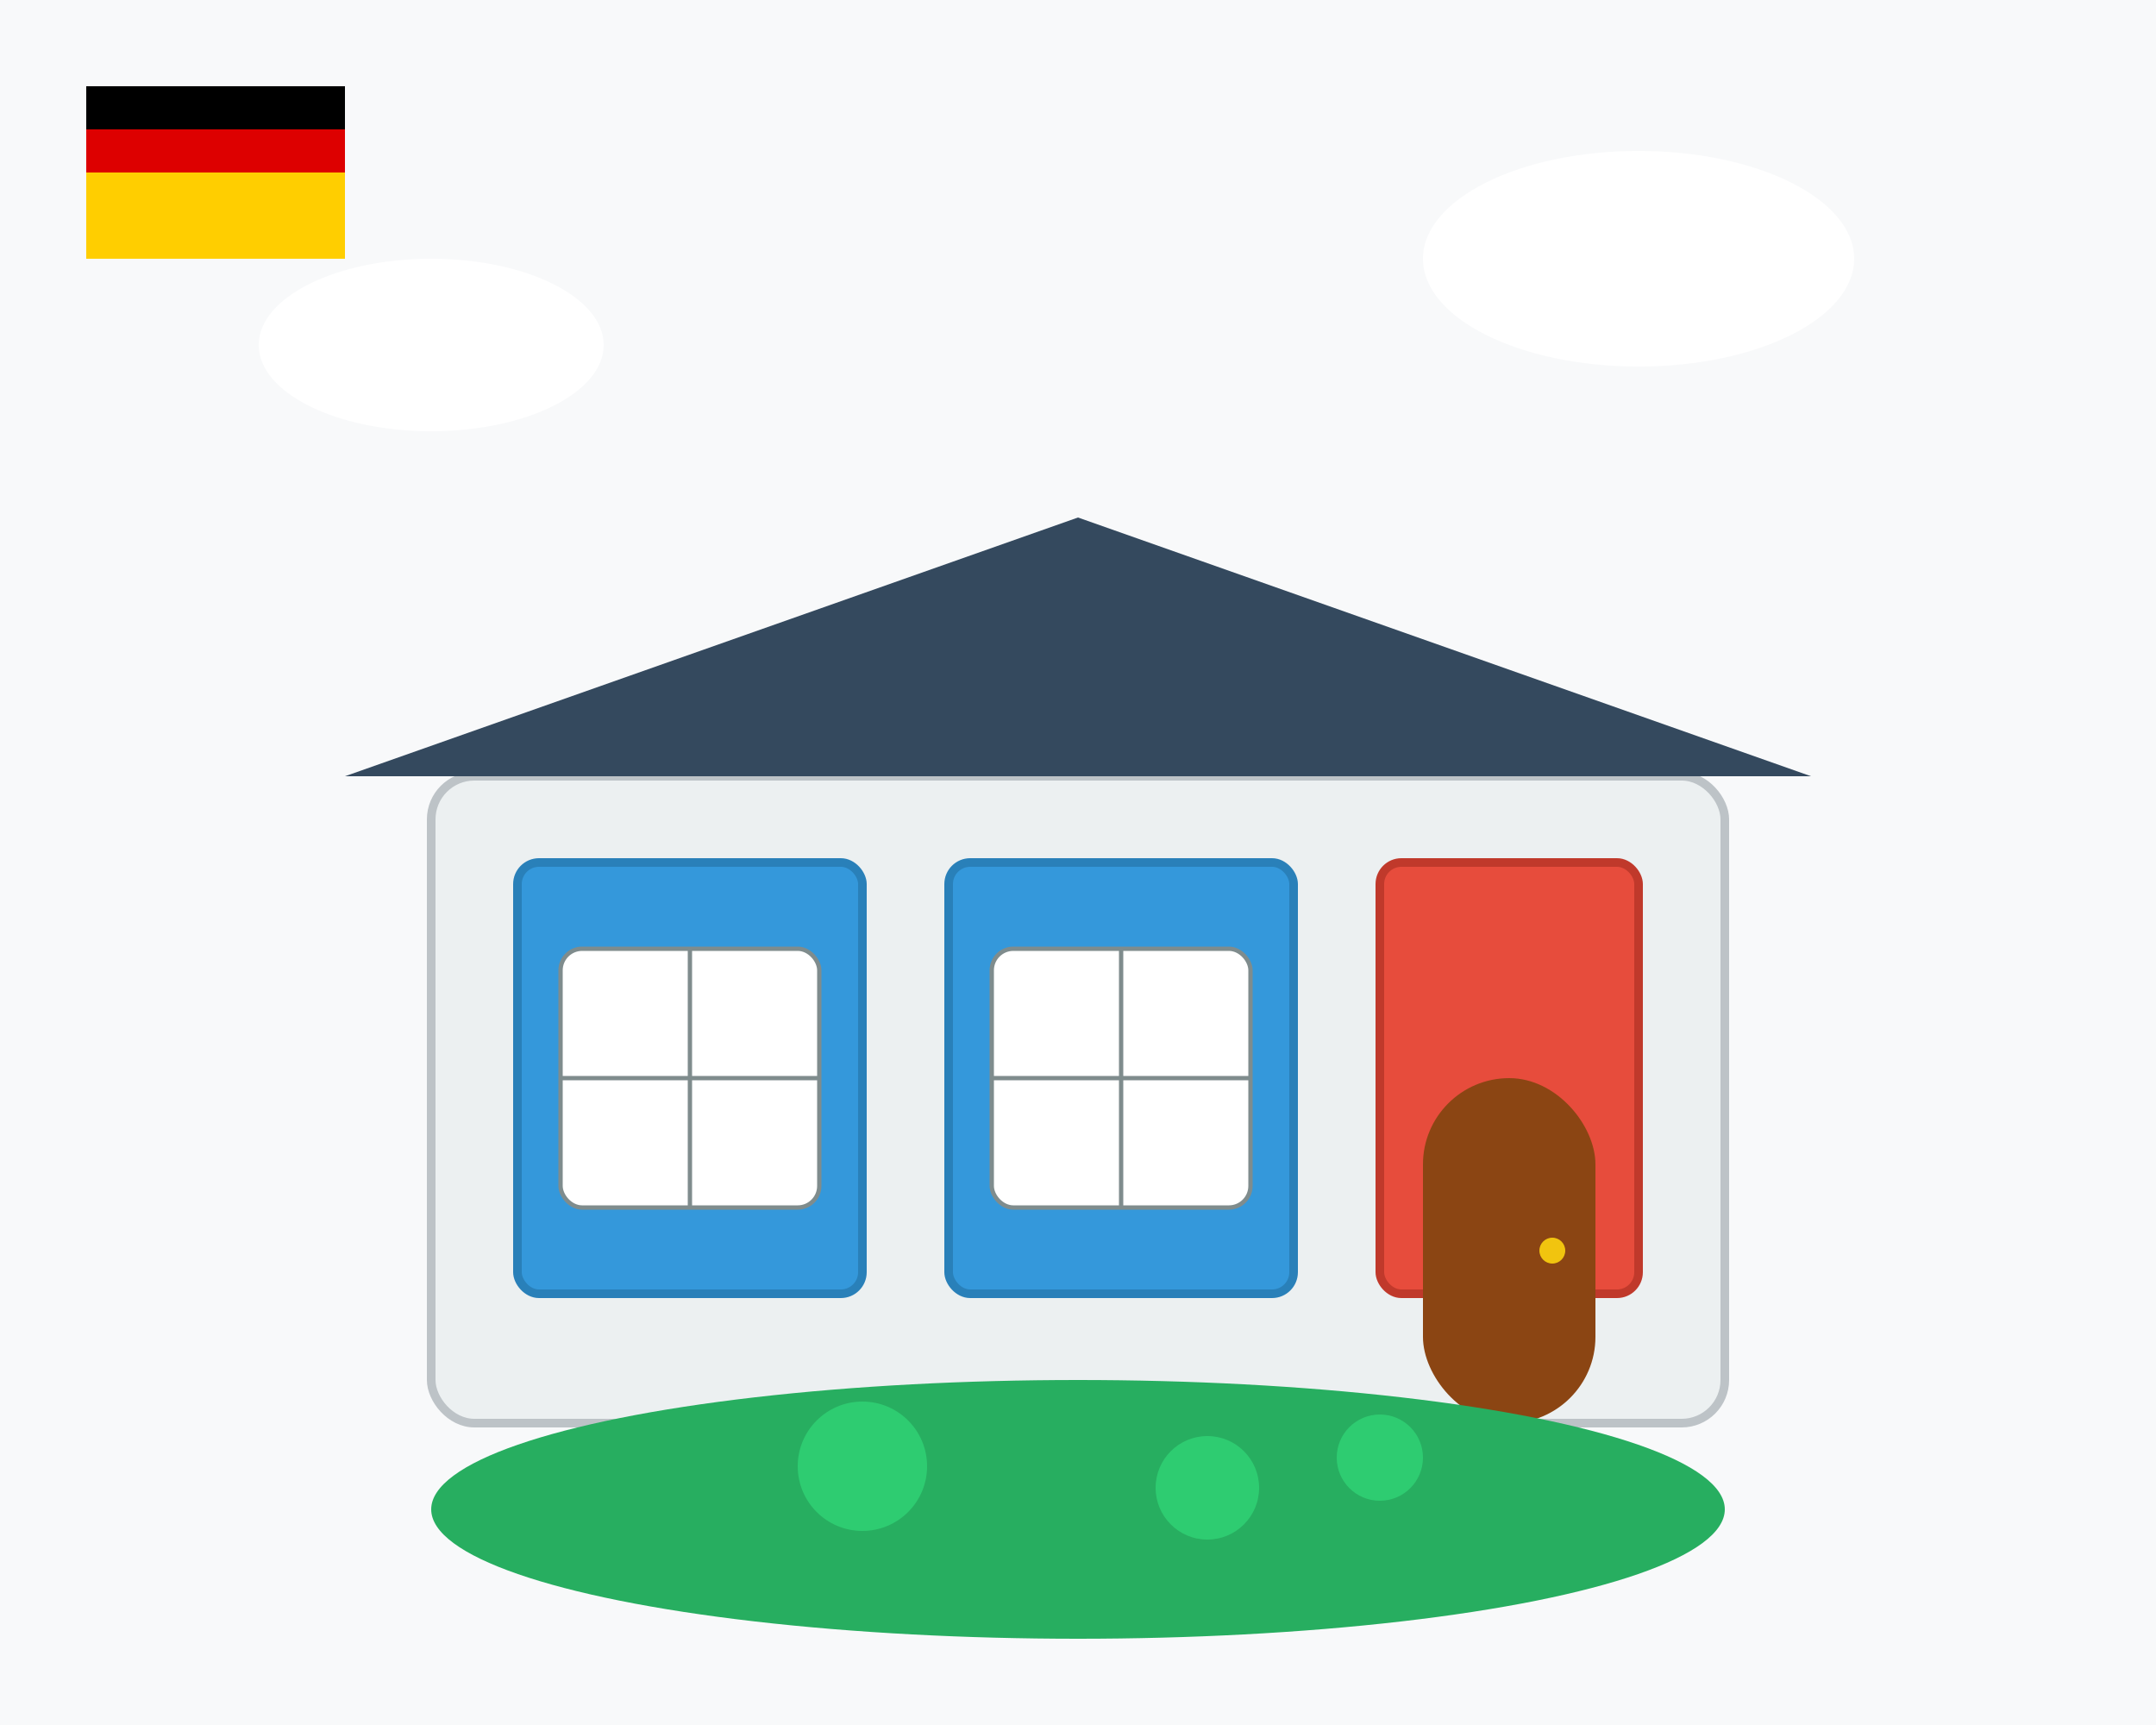
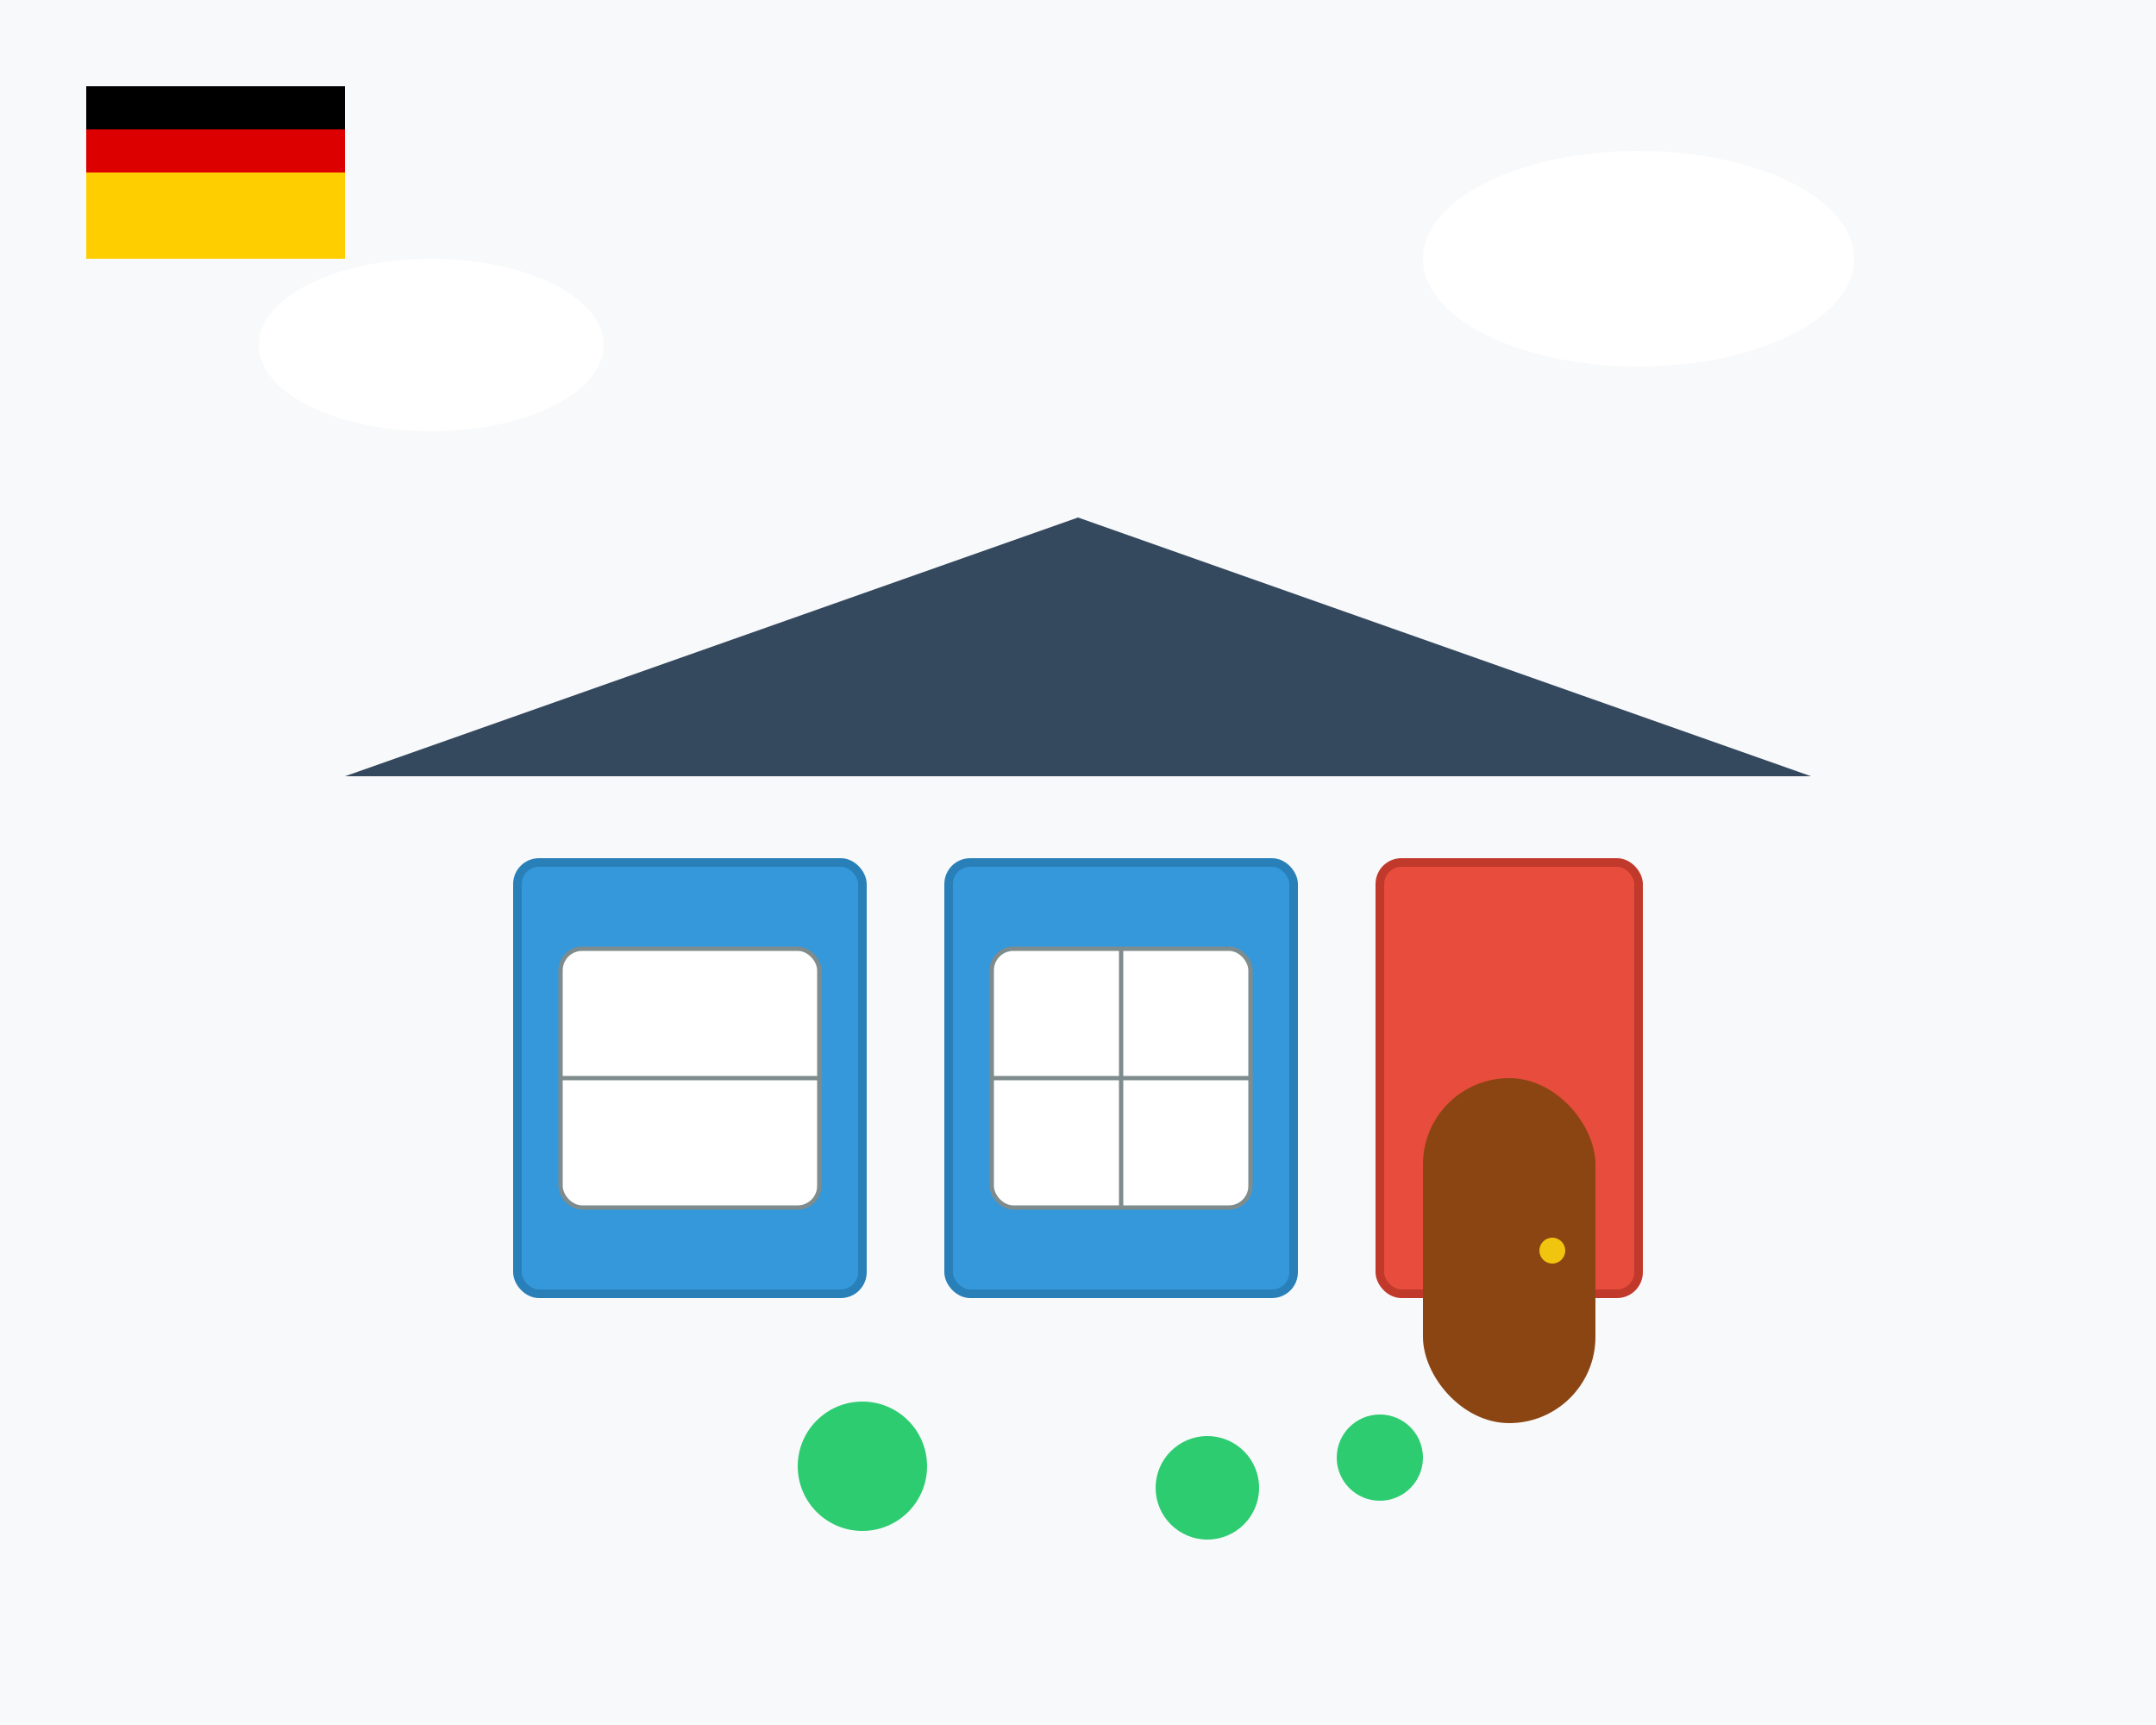
<svg xmlns="http://www.w3.org/2000/svg" width="500" height="400" viewBox="0 0 500 400" fill="none">
  <rect width="500" height="400" fill="#f8f9fa" />
-   <rect x="100" y="180" width="300" height="150" rx="10" fill="#ecf0f1" stroke="#bdc3c7" stroke-width="2" />
  <rect x="120" y="200" width="80" height="100" rx="5" fill="#3498db" stroke="#2980b9" stroke-width="2" />
  <rect x="220" y="200" width="80" height="100" rx="5" fill="#3498db" stroke="#2980b9" stroke-width="2" />
  <rect x="320" y="200" width="60" height="100" rx="5" fill="#e74c3c" stroke="#c0392b" stroke-width="2" />
  <polygon points="80,180 250,120 420,180" fill="#34495e" />
  <rect x="330" y="250" width="40" height="80" rx="20" fill="#8b4513" />
  <circle cx="360" cy="290" r="3" fill="#f1c40f" />
  <rect x="130" y="220" width="60" height="60" rx="5" fill="#ffffff" stroke="#7f8c8d" stroke-width="1" />
  <rect x="230" y="220" width="60" height="60" rx="5" fill="#ffffff" stroke="#7f8c8d" stroke-width="1" />
-   <line x1="160" y1="220" x2="160" y2="280" stroke="#7f8c8d" stroke-width="1" />
  <line x1="130" y1="250" x2="190" y2="250" stroke="#7f8c8d" stroke-width="1" />
  <line x1="260" y1="220" x2="260" y2="280" stroke="#7f8c8d" stroke-width="1" />
  <line x1="230" y1="250" x2="290" y2="250" stroke="#7f8c8d" stroke-width="1" />
-   <ellipse cx="250" cy="350" rx="150" ry="30" fill="#27ae60" />
  <circle cx="200" cy="340" r="15" fill="#2ecc71" />
  <circle cx="280" cy="345" r="12" fill="#2ecc71" />
  <circle cx="320" cy="338" r="10" fill="#2ecc71" />
  <ellipse cx="100" cy="80" rx="40" ry="20" fill="#ffffff" />
  <ellipse cx="380" cy="60" rx="50" ry="25" fill="#ffffff" />
  <rect x="20" y="20" width="60" height="40" fill="#000000" />
  <rect x="20" y="30" width="60" height="20" fill="#dd0000" />
  <rect x="20" y="40" width="60" height="20" fill="#ffce00" />
</svg>